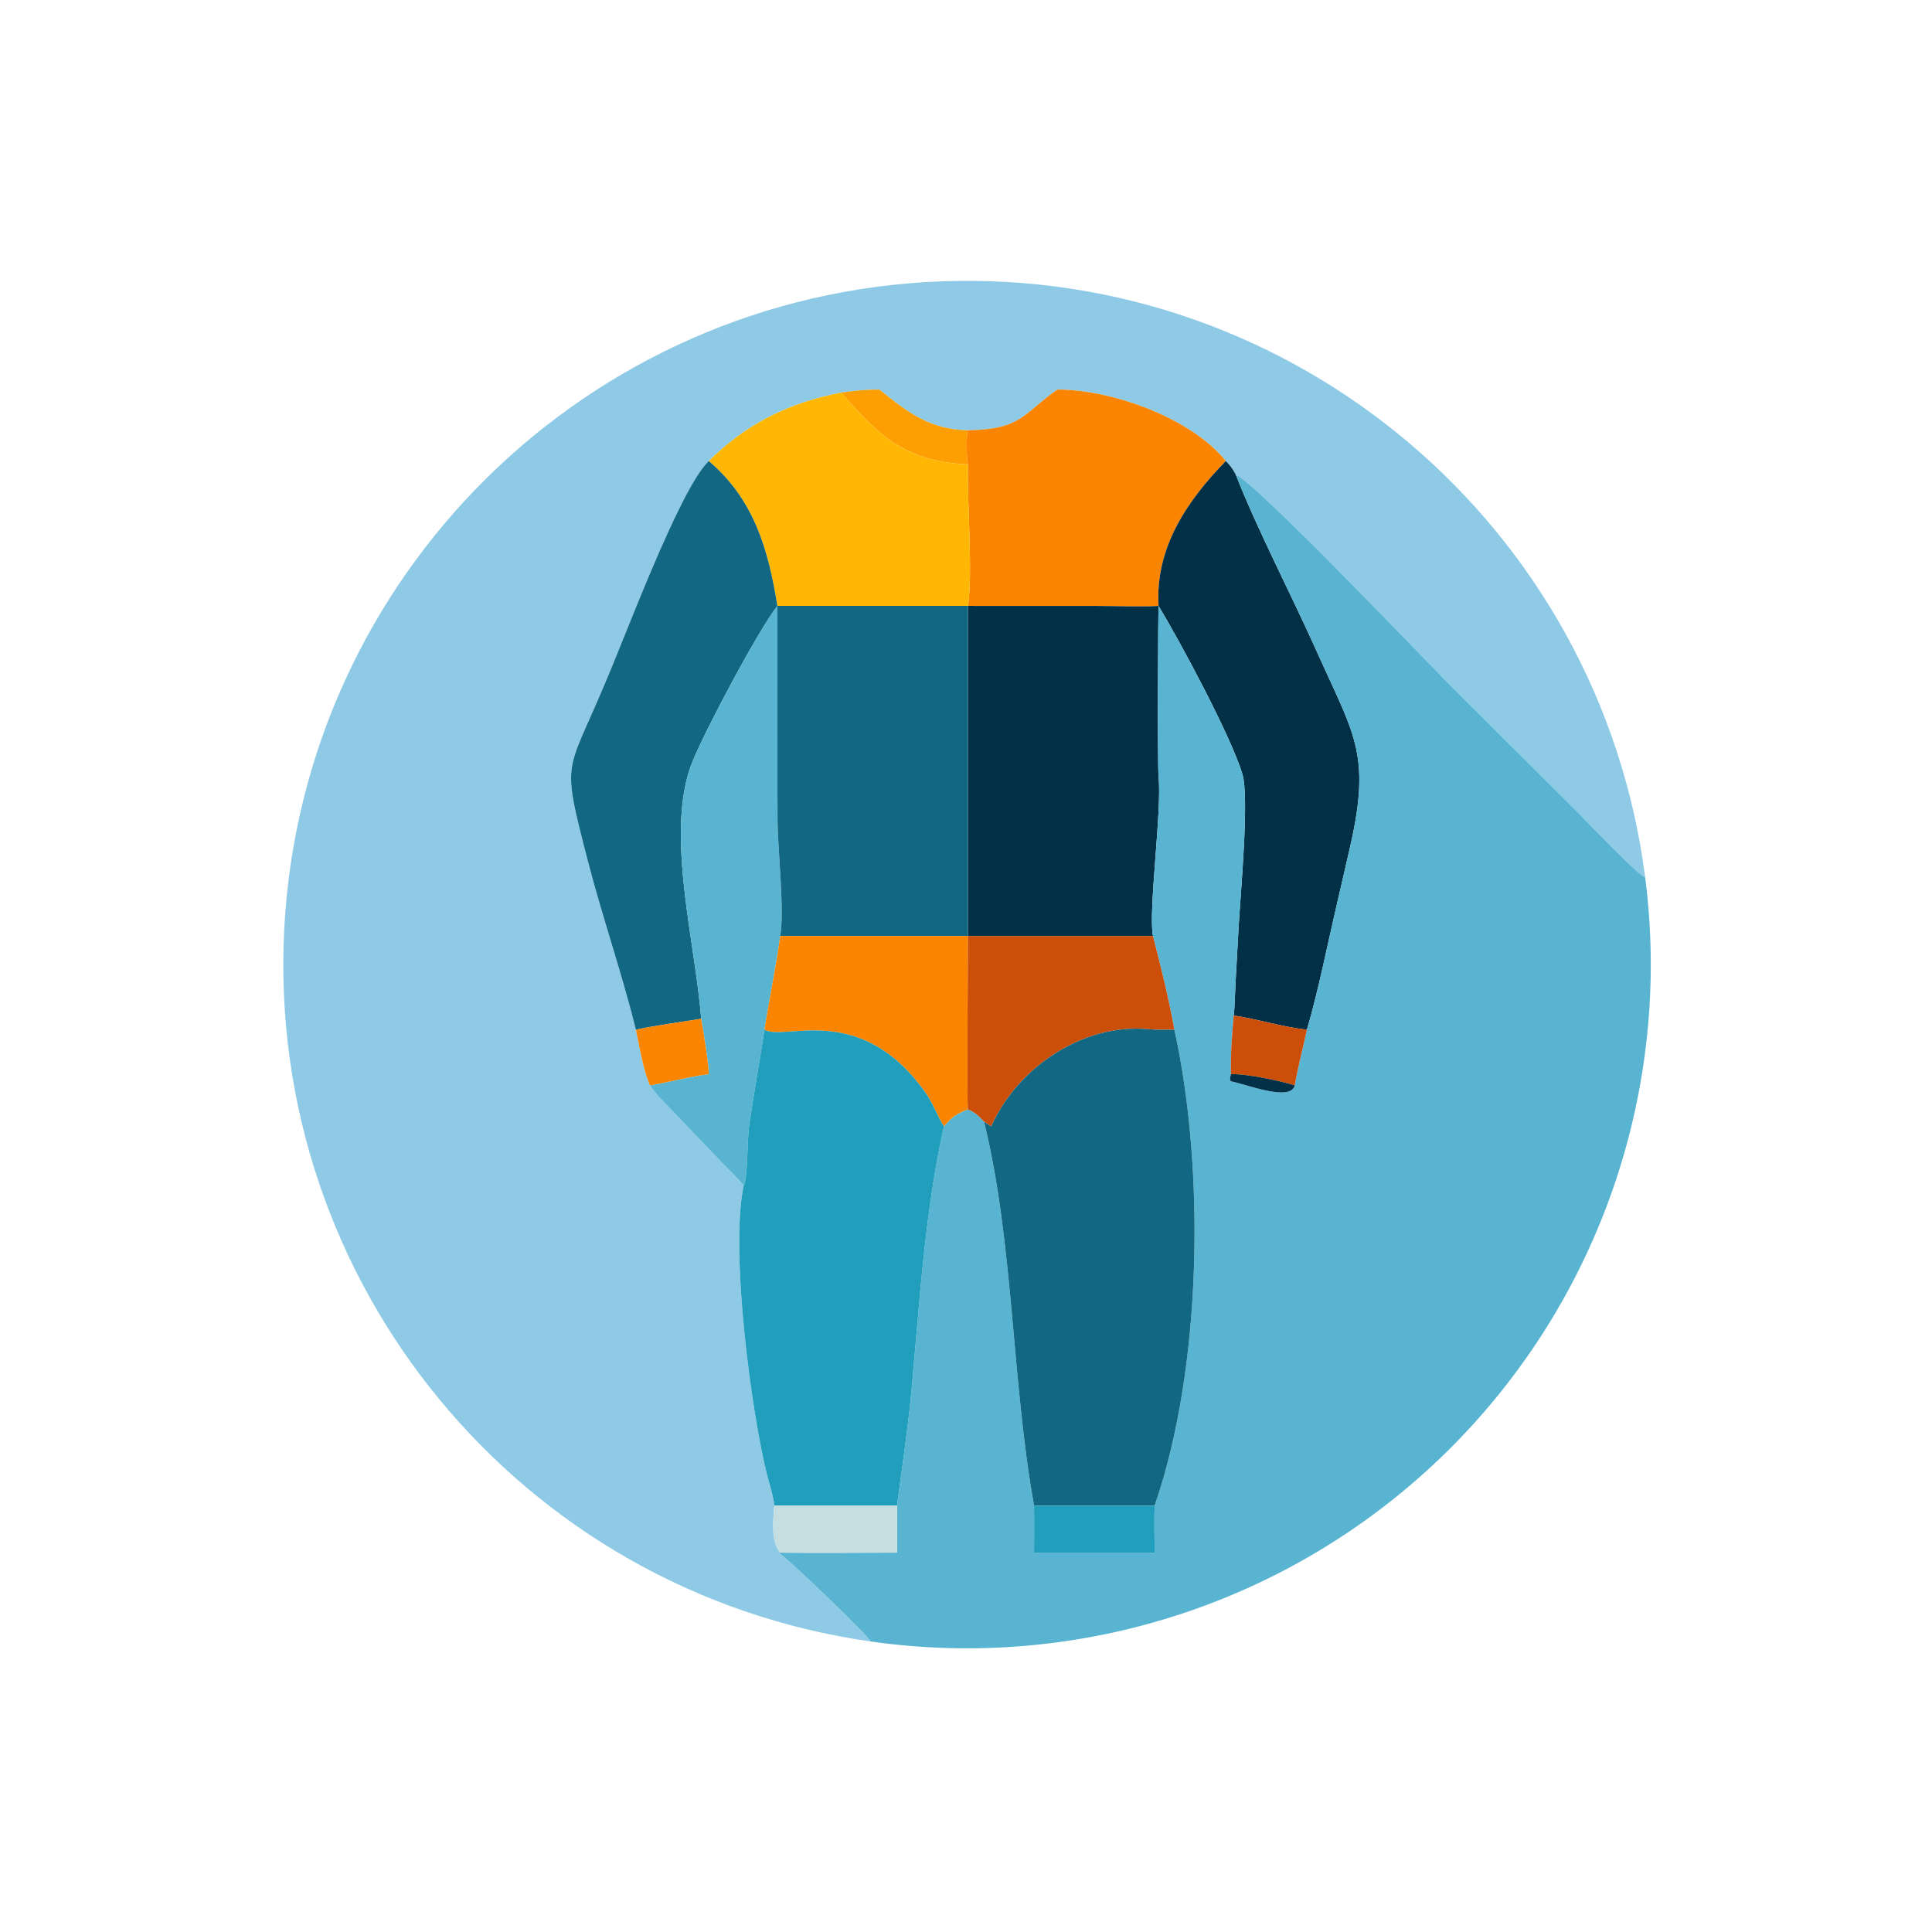
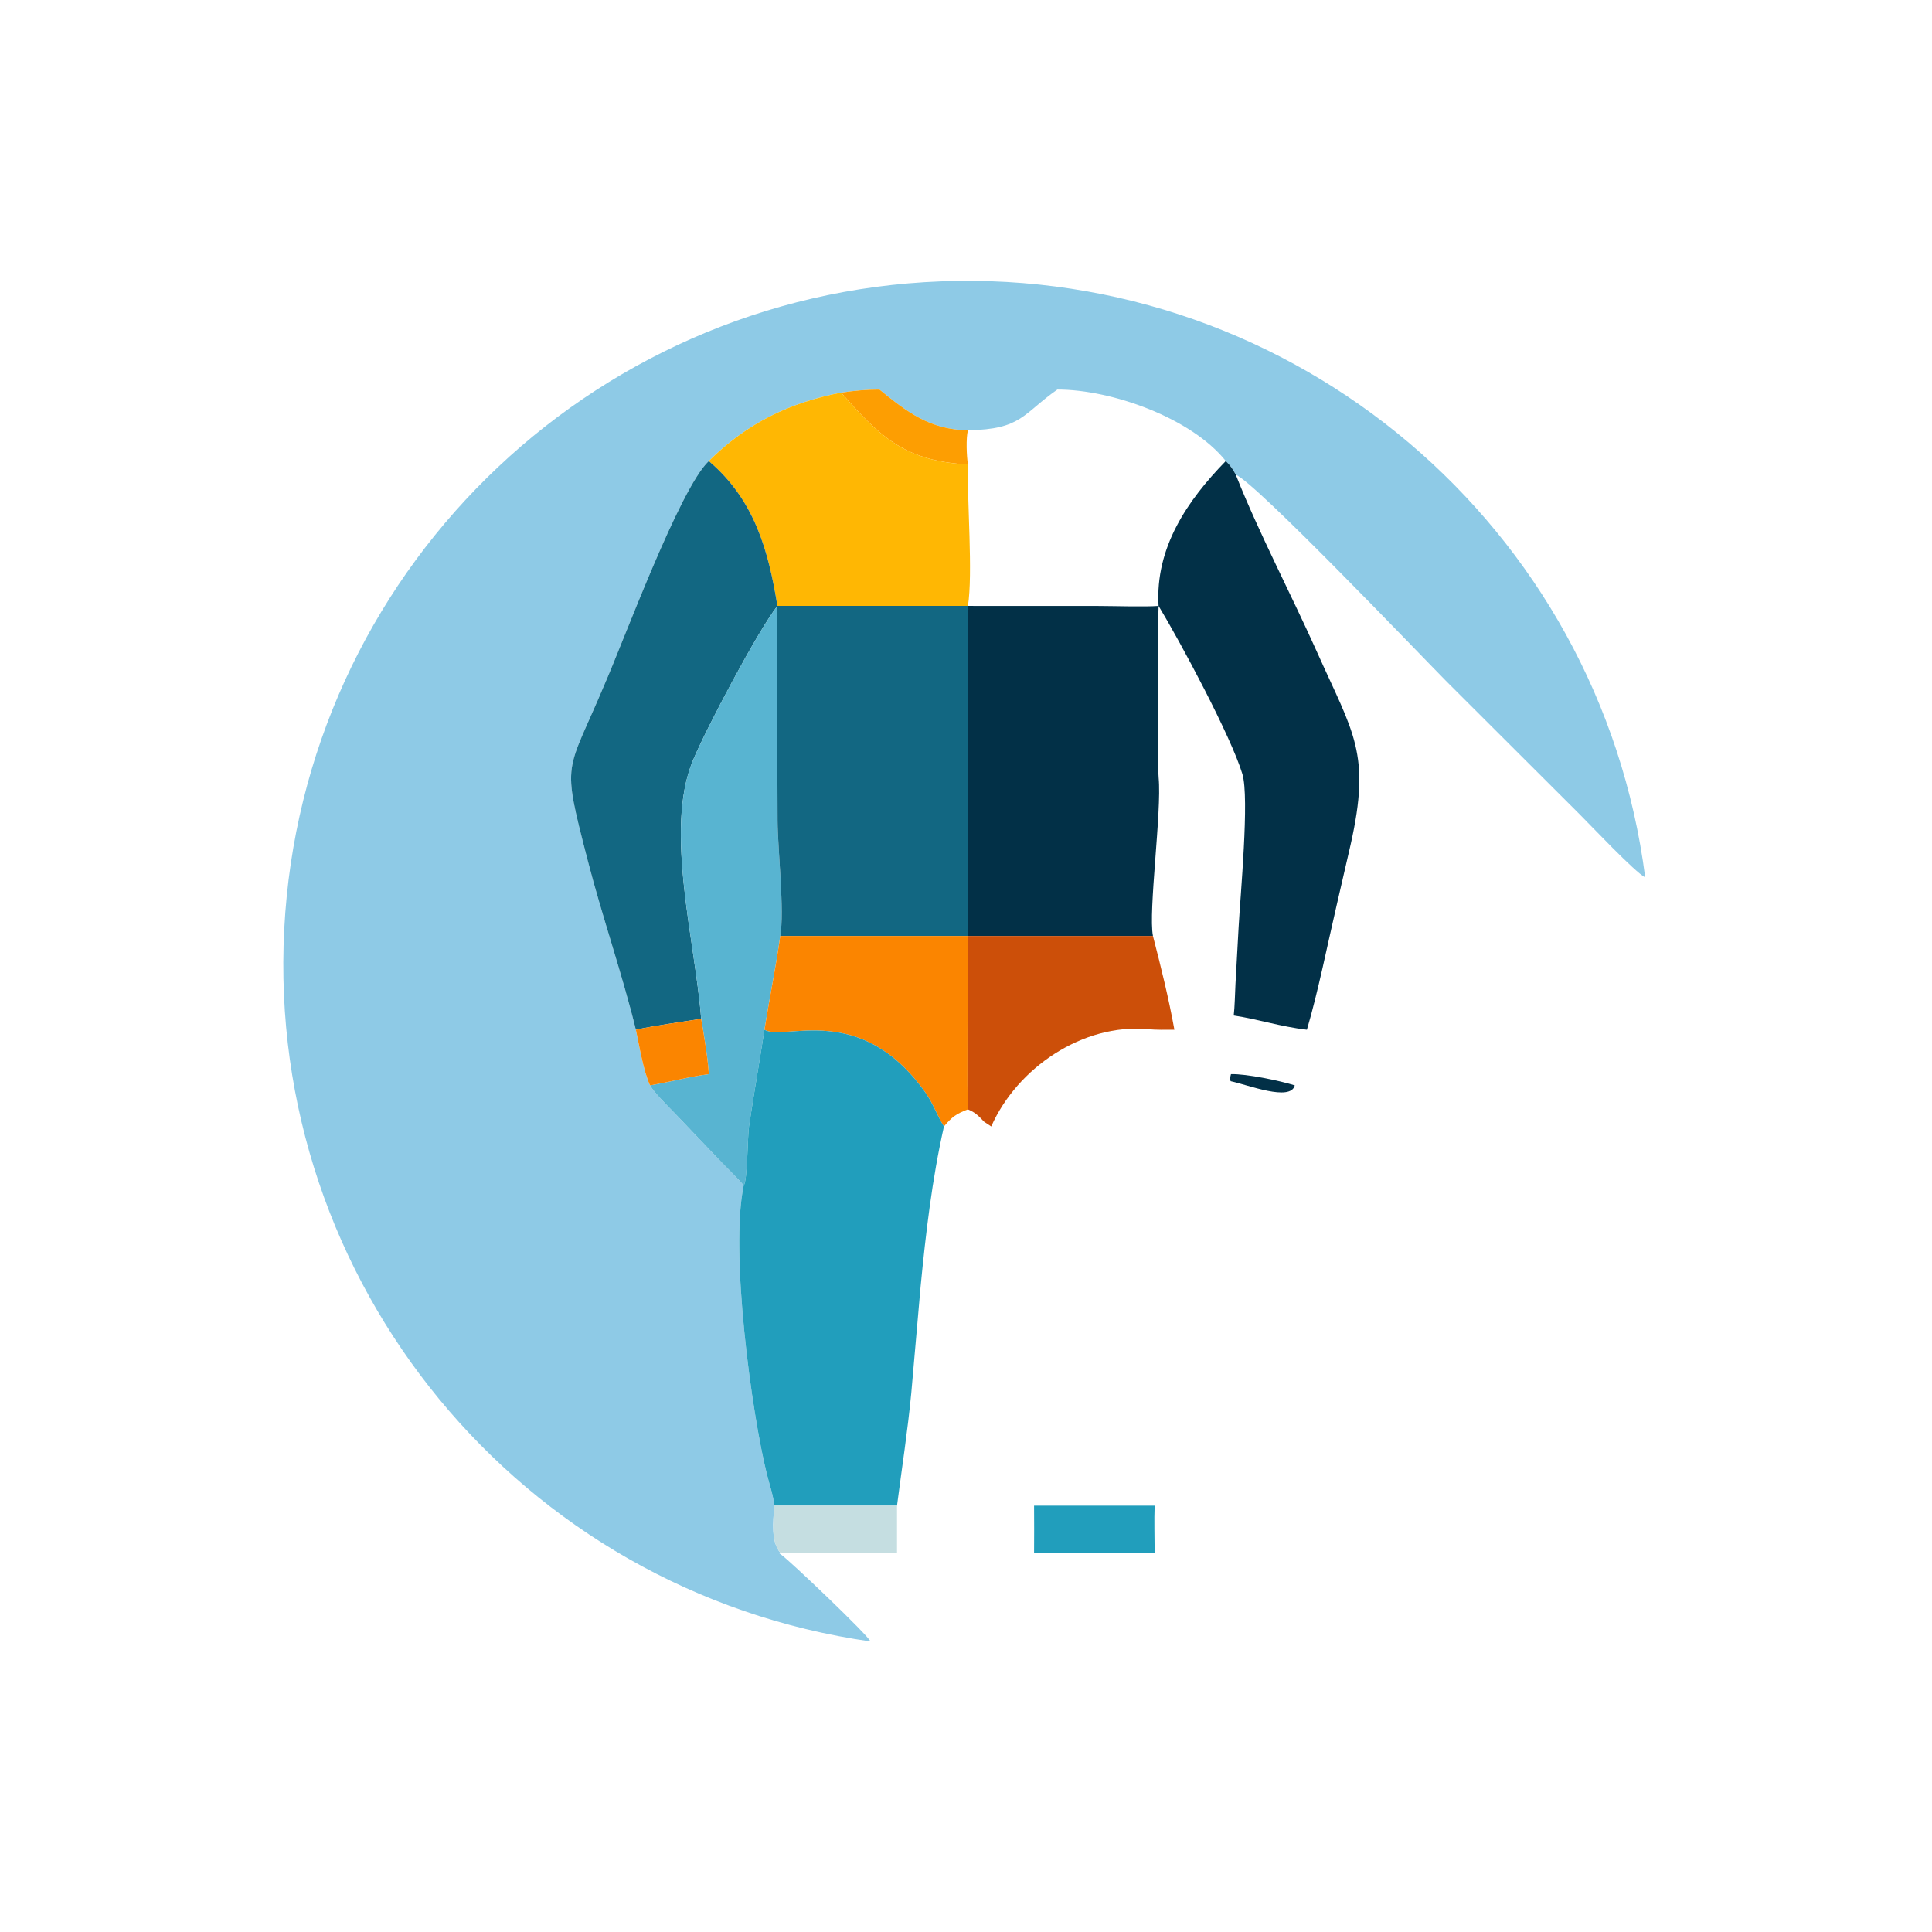
<svg xmlns="http://www.w3.org/2000/svg" width="1024" height="1024" viewBox="0 0 1024 1024">
  <path fill="#8ECAE6" transform="scale(2 2)" d="M222.913 104.042C209.026 106.769 197.963 112.171 187.836 122.181C180.098 129.479 165.265 169.852 160.177 181.445C150.025 205.652 148.722 200.818 155.765 228.093C159.643 243.111 164.812 257.847 168.51 272.888C169.492 277.455 170.435 283.553 172.256 287.634C173.462 289.689 177 293.15 178.802 295.007L191.271 308.073C192.697 309.568 195.976 312.717 197.085 314.169C193.402 331.577 199.142 374.419 203.279 390.85C203.856 393.141 205.052 396.771 205.195 399.012C204.878 403.354 204.303 408.591 206.769 411.462L206.562 411.684L206.982 411.972C209.396 413.653 230.103 433.399 230.679 434.999C137.849 421.751 70.463 339.867 75.327 246.223C80.191 152.579 155.698 78.117 249.401 74.558C343.103 71 424.04 139.52 435.993 232.525C433.359 231.239 421.363 218.526 418.609 215.792L383.399 180.647C375.746 172.918 333.012 128.099 327.495 125.799C326.724 124.352 326.023 123.32 324.845 122.181C315.745 110.786 294.647 103.224 280.212 103.236C271.036 109.638 270.822 113.814 256.513 114.026C246.374 113.883 240.336 109.137 233.068 103.236C229.532 103.224 226.413 103.546 222.913 104.042Z" />
  <path fill="#FD9E02" transform="scale(2 2)" d="M222.913 104.042C226.413 103.546 229.532 103.224 233.068 103.236C240.336 109.137 246.374 113.883 256.513 114.026C255.964 116.047 256.161 121.004 256.513 123.079L255.586 123.028C239.359 121.978 232.779 115.261 222.913 104.042Z" />
-   <path fill="#FB8500" transform="scale(2 2)" d="M256.513 114.026C270.822 113.814 271.036 109.638 280.212 103.236C294.647 103.224 315.745 110.786 324.845 122.181C314.712 132.569 306.087 145.095 307.034 160.57C303.815 160.854 294.473 160.582 290.774 160.58L256.513 160.57L256.513 160.57C257.866 152.122 256.262 132.633 256.513 123.079C256.161 121.004 255.964 116.047 256.513 114.026Z" />
  <path fill="#FFB703" transform="scale(2 2)" d="M187.836 122.181C197.963 112.171 209.026 106.769 222.913 104.042C232.779 115.261 239.359 121.978 255.586 123.028L256.513 123.079C256.262 132.633 257.866 152.122 256.513 160.57L206.021 160.57L206.021 160.57C203.604 145.679 199.892 132.437 187.836 122.181Z" />
  <path fill="#023047" transform="scale(2 2)" d="M324.845 122.181C326.023 123.32 326.724 124.352 327.495 125.799L327.579 126.017C333.47 140.923 342.346 157.848 349.076 172.912C358.675 194.395 363.37 199.609 357.936 223.797L354.251 239.786C351.822 250.176 349.31 262.87 346.339 272.888C339.283 272.055 333.546 270.124 326.95 269.117C327.218 266.938 327.295 263.034 327.415 260.735L328.246 245.698C328.677 237.571 331.147 211.431 329.247 205.131C326.219 195.092 312.723 169.967 307.034 160.57C306.931 160.851 306.691 202.386 307.051 206.143C307.904 215.039 304.277 241.538 305.543 248.041L256.513 248.041L256.513 160.57L290.774 160.58C294.473 160.582 303.815 160.854 307.034 160.57C306.087 145.095 314.712 132.569 324.845 122.181Z" />
  <path fill="#126782" transform="scale(2 2)" d="M168.51 272.888C164.812 257.847 159.643 243.111 155.765 228.093C148.722 200.818 150.025 205.652 160.177 181.445C165.265 169.852 180.098 129.479 187.836 122.181C199.892 132.437 203.604 145.679 206.021 160.57C200.811 167.244 187.142 193.035 183.587 201.65C175.994 220.047 184.314 249.744 185.814 269.991C180.51 270.862 173.569 271.768 168.51 272.888Z" />
-   <path fill="#58B4D1" transform="scale(2 2)" d="M327.495 125.799C333.012 128.099 375.746 172.918 383.399 180.647L418.609 215.792C421.363 218.526 433.359 231.239 435.993 232.525C443.206 288.642 423.79 344.907 383.505 384.635C343.22 424.363 286.69 442.992 230.679 434.999C230.103 433.399 209.396 413.653 206.982 411.972L206.562 411.684L206.769 411.462C216.994 411.582 227.475 411.47 237.719 411.462L237.719 399.012C239.013 388.92 240.528 379.374 241.505 369.107L243.96 341.042C245.349 326.757 246.998 312.521 250.158 298.523C252.303 295.968 253.379 295.184 256.513 293.996C258.515 294.838 259.333 295.726 260.782 297.254C268.647 329.28 268.064 365.842 274.04 399.012C274.085 403.158 274.054 407.316 274.04 411.462L305.991 411.462C305.985 407.581 305.842 402.818 305.991 399.012C318.633 362.435 319.375 309.797 311.226 272.888C309.715 264.498 307.675 256.291 305.543 248.041C304.277 241.538 307.904 215.039 307.051 206.143C306.691 202.386 306.931 160.851 307.034 160.57C312.723 169.967 326.219 195.092 329.247 205.131C331.147 211.431 328.677 237.571 328.246 245.698L327.415 260.735C327.295 263.034 327.218 266.938 326.95 269.117C326.481 274.346 326.079 279.396 326.219 284.657C325.995 285.724 325.85 285.622 326.128 286.526C330.755 287.498 342.021 291.995 343.133 287.634C343.892 283.012 345.351 277.585 346.339 272.888C349.31 262.87 351.822 250.176 354.251 239.786L357.936 223.797C363.37 199.609 358.675 194.395 349.076 172.912C342.346 157.848 333.47 140.923 327.579 126.017L327.495 125.799Z" />
  <path fill="#58B4D1" transform="scale(2 2)" d="M206.021 160.57L206.021 160.57C206.015 179.54 205.971 198.547 206.06 217.518C206.094 224.88 207.949 241.618 206.769 248.041C205.656 256.129 203.883 264.687 202.584 272.888C201.288 281.386 199.76 289.917 198.5 298.446C198.079 301.293 198.117 312.991 197.085 314.169C195.976 312.717 192.697 309.568 191.271 308.073L178.802 295.007C177 293.15 173.462 289.689 172.256 287.634C177.479 286.761 182.525 285.334 187.836 284.657C187.715 281.284 186.441 273.438 185.814 269.991C184.314 249.744 175.994 220.047 183.587 201.65C187.142 193.035 200.811 167.244 206.021 160.57Z" />
  <path fill="#126782" transform="scale(2 2)" d="M206.021 160.57L256.513 160.57L256.513 160.57L256.513 248.041L206.769 248.041C207.949 241.618 206.094 224.88 206.06 217.518C205.971 198.547 206.015 179.54 206.021 160.57Z" />
  <path fill="#FB8500" transform="scale(2 2)" d="M206.769 248.041L256.513 248.041C256.505 252.526 256.229 293.168 256.513 293.996C253.379 295.184 252.303 295.968 250.158 298.523C248.478 295.916 247.278 292.388 245.181 289.449C227.88 265.193 208.032 276.015 202.584 272.888C203.883 264.687 205.656 256.129 206.769 248.041Z" />
  <path fill="#CC4F09" transform="scale(2 2)" d="M256.513 248.041L305.543 248.041C307.675 256.291 309.715 264.498 311.226 272.888C309.009 272.908 306.393 272.943 304.195 272.741C287.018 271.164 269.566 282.938 262.686 298.523L260.782 297.254C259.333 295.726 258.515 294.838 256.513 293.996C256.229 293.168 256.505 252.526 256.513 248.041Z" />
-   <path fill="#CC4F09" transform="scale(2 2)" d="M326.219 284.657C326.079 279.396 326.481 274.346 326.95 269.117C333.546 270.124 339.283 272.055 346.339 272.888C345.351 277.585 343.892 283.012 343.133 287.634C339.087 286.372 330.339 284.55 326.219 284.657Z" />
  <path fill="#FB8500" transform="scale(2 2)" d="M168.51 272.888C173.569 271.768 180.51 270.862 185.814 269.991C186.441 273.438 187.715 281.284 187.836 284.657C182.525 285.334 177.479 286.761 172.256 287.634C170.435 283.553 169.492 277.455 168.51 272.888Z" />
  <path fill="#219EBC" transform="scale(2 2)" d="M197.085 314.169C198.117 312.991 198.079 301.293 198.5 298.446C199.76 289.917 201.288 281.386 202.584 272.888C208.032 276.015 227.88 265.193 245.181 289.449C247.278 292.388 248.478 295.916 250.158 298.523C246.998 312.521 245.349 326.757 243.96 341.042L241.505 369.107C240.528 379.374 239.013 388.92 237.719 399.012L205.195 399.012C205.052 396.771 203.856 393.141 203.279 390.85C199.142 374.419 193.402 331.577 197.085 314.169Z" />
-   <path fill="#126782" transform="scale(2 2)" d="M262.686 298.523C269.566 282.938 287.018 271.164 304.195 272.741C306.393 272.943 309.009 272.908 311.226 272.888C319.375 309.797 318.633 362.435 305.991 399.012L274.04 399.012C268.064 365.842 268.647 329.28 260.782 297.254L262.686 298.523Z" />
  <path fill="#023047" transform="scale(2 2)" d="M326.219 284.657C330.339 284.55 339.087 286.372 343.133 287.634C342.021 291.995 330.755 287.498 326.128 286.526C325.85 285.622 325.995 285.724 326.219 284.657Z" />
  <path fill="#C5DEE1" transform="scale(2 2)" d="M205.195 399.012L237.719 399.012L237.719 411.462C227.475 411.47 216.994 411.582 206.769 411.462C204.303 408.591 204.878 403.354 205.195 399.012Z" />
  <path fill="#219EBC" transform="scale(2 2)" d="M274.04 399.012L305.991 399.012C305.842 402.818 305.985 407.581 305.991 411.462L274.04 411.462C274.054 407.316 274.085 403.158 274.04 399.012Z" />
</svg>